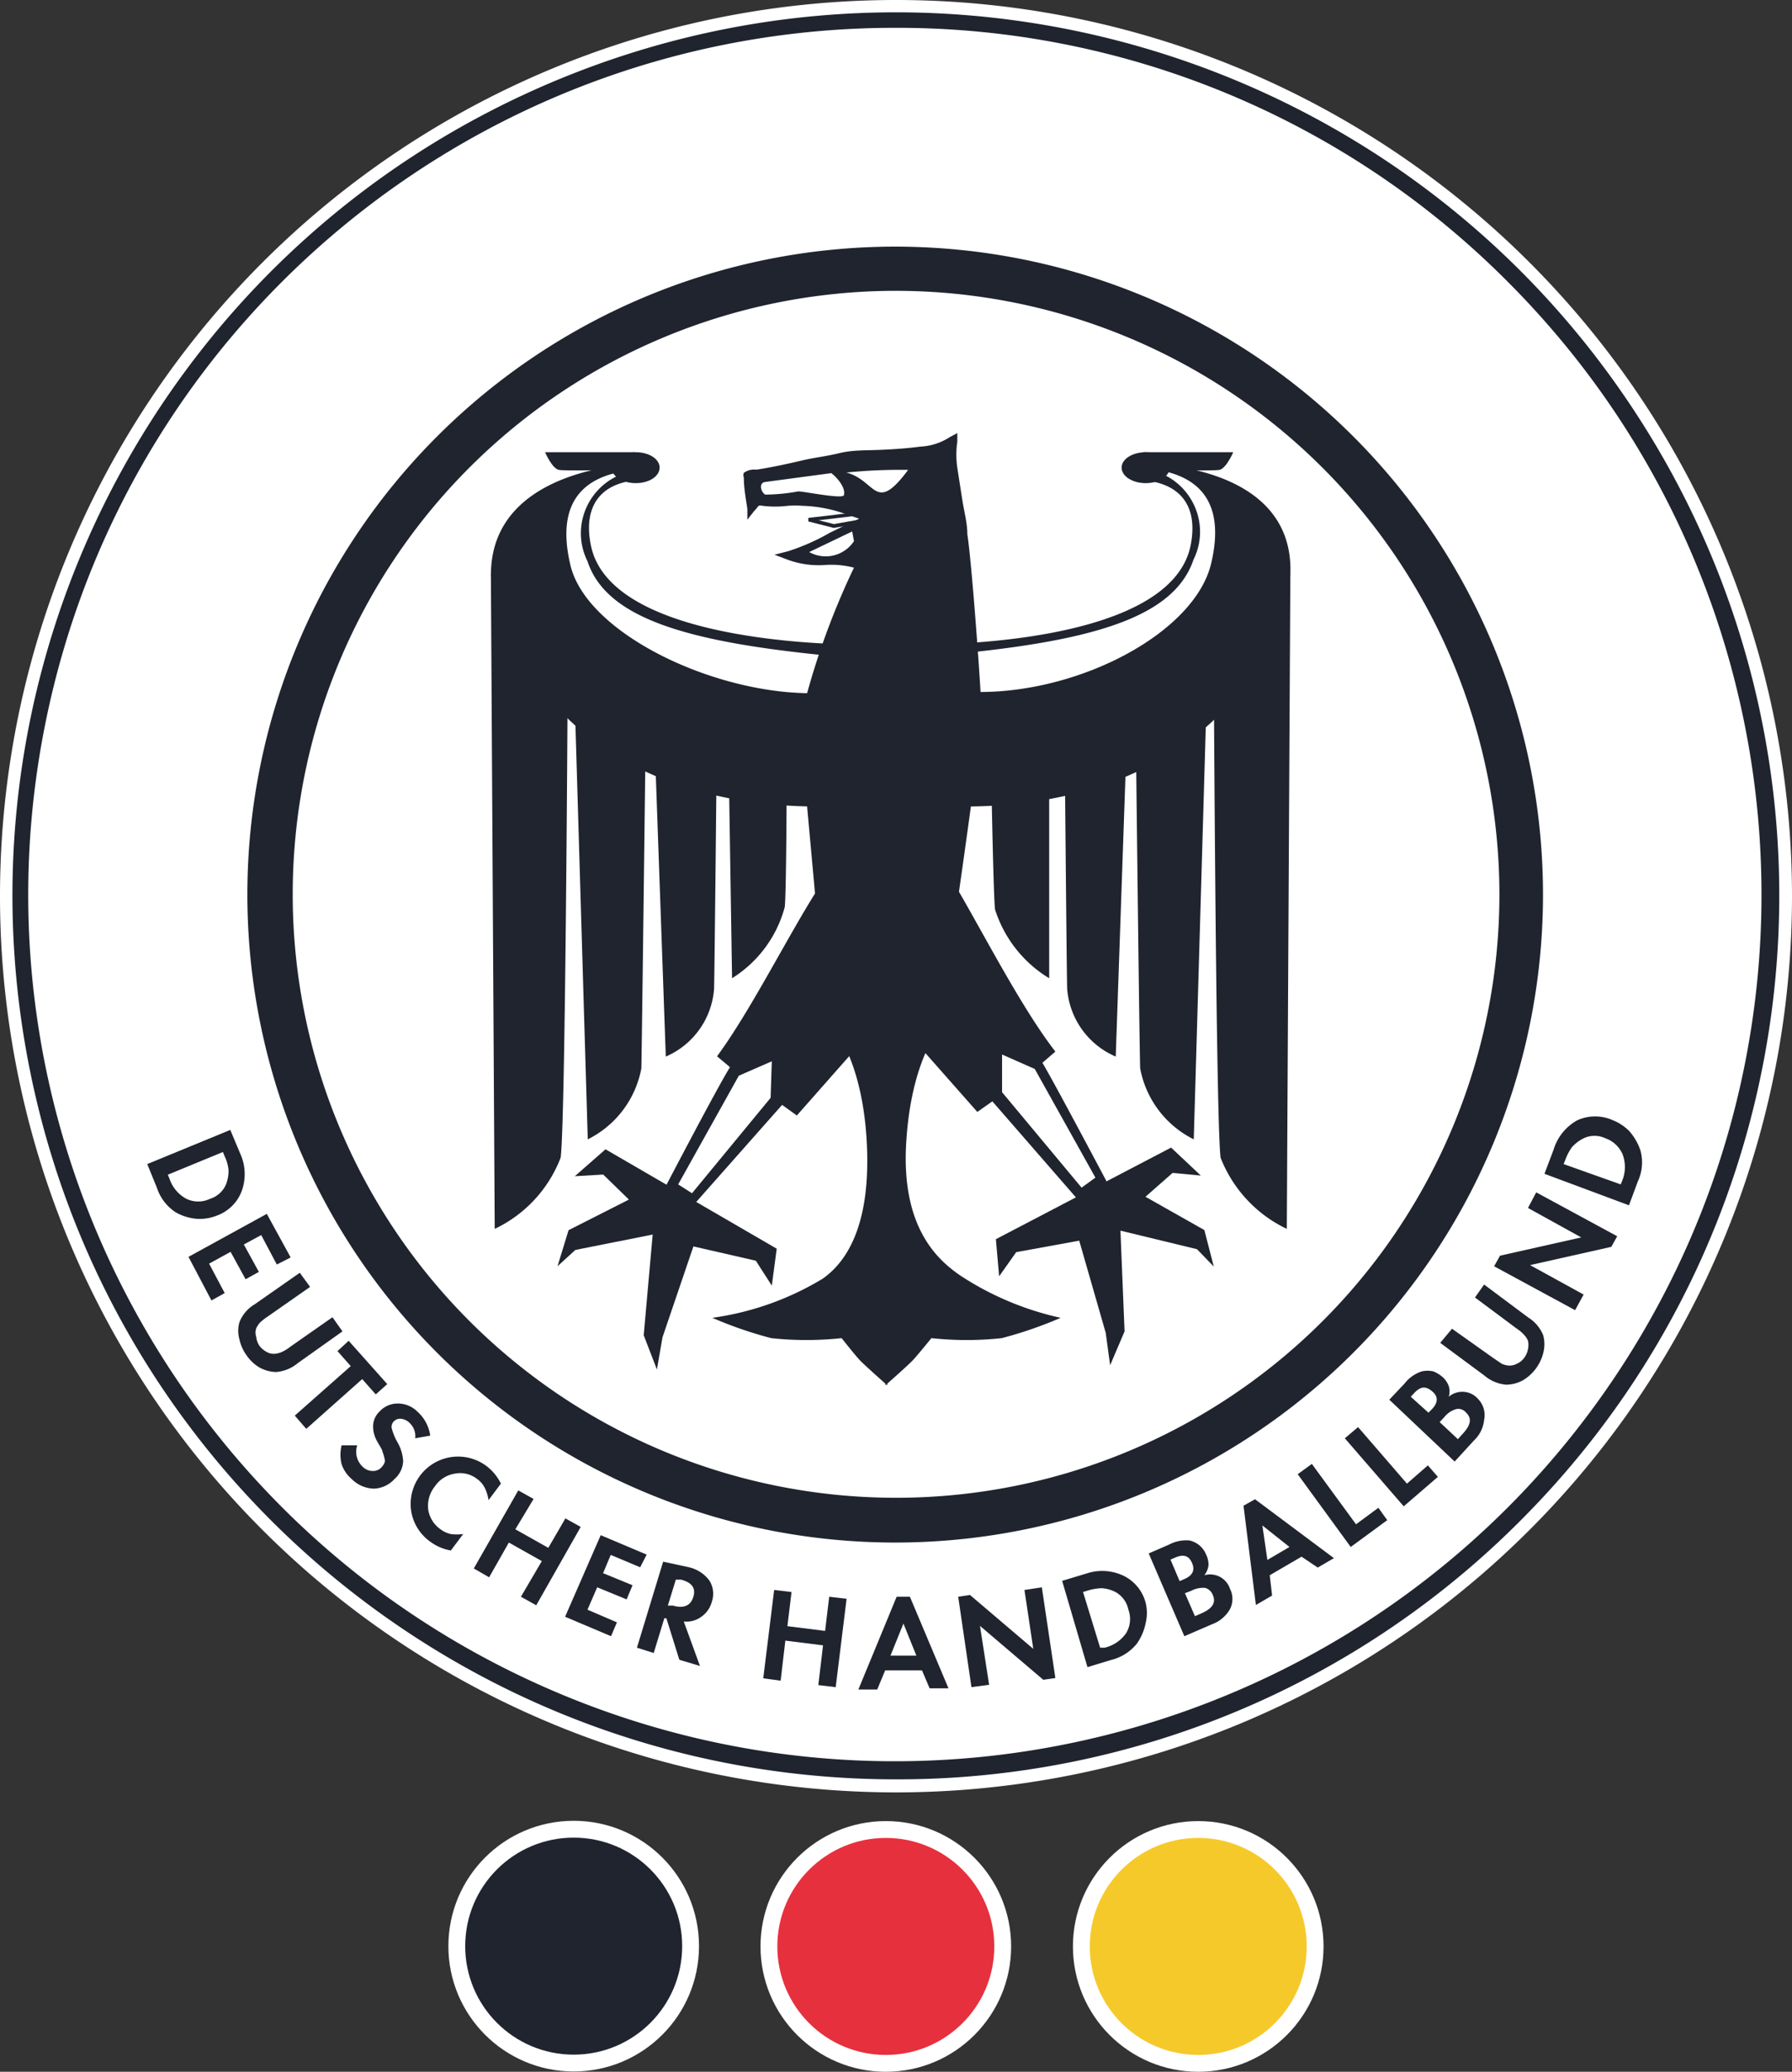
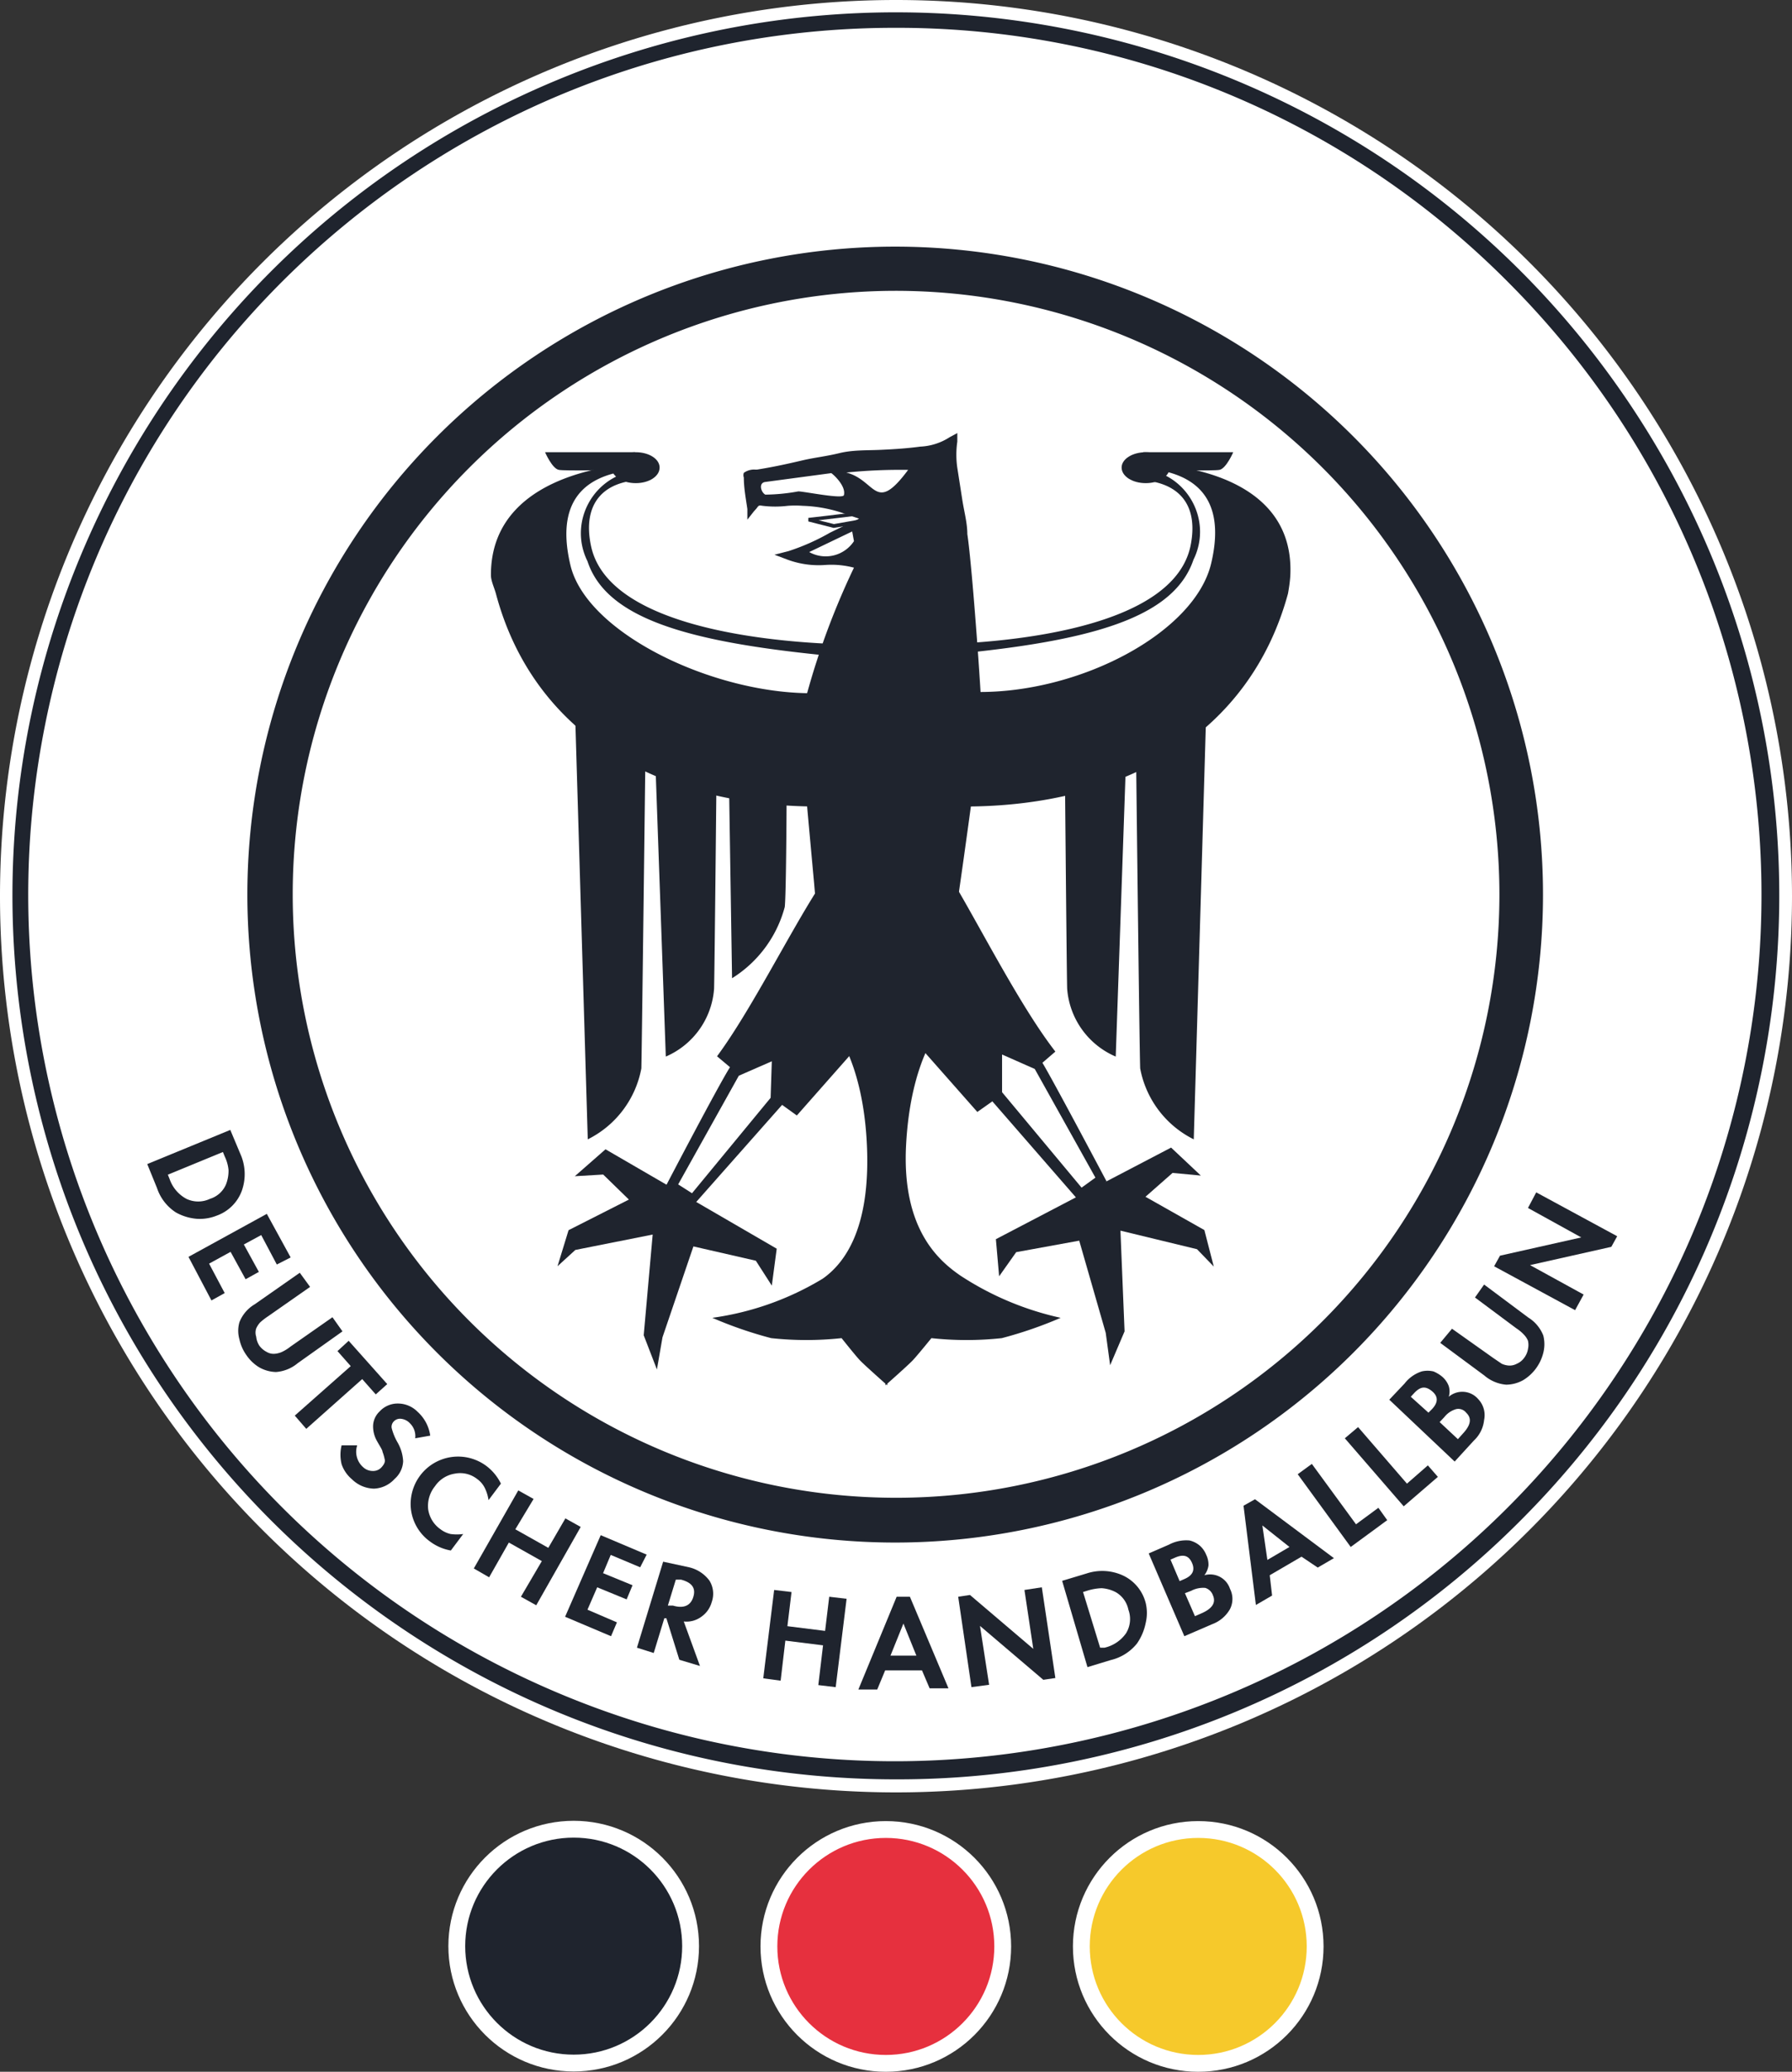
<svg xmlns="http://www.w3.org/2000/svg" id="svg2135" width="852" height="984.805" version="1.1">
  <rect width="100%" height="100%" fill="#333333" stroke="none" />
  <defs id="defs2015">
    <style id="style2013">.cls-2{fill:#1f242e}</style>
  </defs>
  <path id="path1" d="M852 426a426 426 0 0 1-426 426A426 426 0 0 1 0 426 426 426 0 0 1 426 0a426 426 0 0 1 426 426Z" style="fill:#fff;stroke-width:7;stroke-linecap:square;stroke-miterlimit:0;paint-order:fill markers stroke" />
  <g id="Logo" transform="translate(395.89 465.505)">
    <circle id="circle2020" cx="-123.131" cy="459.58" r="55.58" class="cls-2" style="stroke:#fff;stroke-width:8;stroke-linecap:butt;stroke-linejoin:round;stroke-dasharray:none;stroke-opacity:1;paint-order:stroke fill markers" />
    <circle id="circle2022" cx="25.269" cy="459.72" r="55.58" style="stroke:#fff;stroke-width:8;stroke-linejoin:round;stroke-dasharray:none;stroke-opacity:1;paint-order:stroke fill markers;fill:#e6303e" />
    <circle id="circle2024" cx="173.809" cy="459.72" r="55.58" style="stroke:#fff;stroke-width:8;stroke-linejoin:round;stroke-dasharray:none;stroke-opacity:1;paint-order:stroke fill markers;fill:#f6c92b" />
    <path id="path2026" d="M29.721 267.735a308 308 0 1 1 308-308 308 308 0 0 1-308 308Zm0-595a286.86 286.86 0 1 0 287.28 286.86 287.14 287.14 0 0 0-287.28-286.86Z" class="cls-2" style="stroke-width:14" />
    <path id="path2028" d="m-325.879 87.835 39.48-16.24 4.76 11.34a23.52 23.52 0 0 1 .7 17.64 19.74 19.74 0 0 1-11.9 11.76 21.84 21.84 0 0 1-9.1 1.54 24.22 24.22 0 0 1-10.36-3.08 22.12 22.12 0 0 1-8.96-11.62zm9.8 5.04.84 2.1a16.94 16.94 0 0 0 7.98 9.38 13.02 13.02 0 0 0 11.2 0 12.18 12.18 0 0 0 7.56-6.72 17.64 17.64 0 0 0 1.26-7 18.9 18.9 0 0 0-1.82-6.44l-.84-2.1z" class="cls-2" style="stroke-width:14" />
    <path id="path2030" d="m-264.279 135.575-7.42-14-8.26 4.48 7.14 13.02-6.3 3.5-7.14-13.02-10.22 5.6 7.42 14-6.3 3.5-10.92-20.72 37.24-20.44 11.34 20.72z" class="cls-2" style="stroke-width:14" />
    <path id="path2032" d="m-248.459 146.215-20.02 14a29.96 29.96 0 0 0-3.78 2.94 10.78 10.78 0 0 0-1.82 2.8 6.16 6.16 0 0 0 0 3.92 9.52 9.52 0 0 0 1.54 4.34 10.08 10.08 0 0 0 3.5 2.94 6.44 6.44 0 0 0 3.92.84 10.78 10.78 0 0 0 3.22-.84 19.88 19.88 0 0 0 4.06-2.52l20.02-14 4.76 6.72-21.28 15.12a18.2 18.2 0 0 1-10.36 4.2 17.08 17.08 0 0 1-7.98-2.24 19.6 19.6 0 0 1-6.02-5.74 20.3 20.3 0 0 1-3.36-7.56 14.84 14.84 0 0 1 0-8.12 17.22 17.22 0 0 1 7.28-8.54l21.42-14.98z" class="cls-2" style="stroke-width:14" />
    <path id="path2034" d="m-250.279 213.695-5.46-6.3 26.6-23.52-6.3-7.14 5.32-4.9 18.34 20.58-5.46 4.9-6.44-7.28z" class="cls-2" style="stroke-width:14" />
    <path id="path2036" d="m-191.339 216.915-7.14 1.26a8.54 8.54 0 0 0-2.52-7.14 6.72 6.72 0 0 0-4.06-2.1 4.06 4.06 0 0 0-3.64 1.26 3.64 3.64 0 0 0-.98 3.08 27.16 27.16 0 0 0 2.8 6.86 19.88 19.88 0 0 1 2.66 8.96 11.9 11.9 0 0 1-4.06 8.4 14 14 0 0 1-9.8 4.62 15.4 15.4 0 0 1-10.5-4.48 16.1 16.1 0 0 1-4.9-7.14 18.76 18.76 0 0 1 0-8.96h7.42a9.8 9.8 0 0 0 2.8 10.36 6.72 6.72 0 0 0 4.62 1.82 5.32 5.32 0 0 0 4.2-1.82c1.26-1.4 1.82-2.66 1.4-3.92a19.18 19.18 0 0 0-.98-3.36c0-.84-1.26-2.66-2.66-5.18a14 14 0 0 1-1.82-7.28 9.8 9.8 0 0 1 3.08-6.72 11.62 11.62 0 0 1 8.68-3.78 13.16 13.16 0 0 1 9.38 3.92 18.76 18.76 0 0 1 6.02 11.34z" class="cls-2" style="stroke-width:14" />
    <path id="path2038" d="m-157.739 239.735-5.88 7.84a19.46 19.46 0 0 0-1.82-5.88 11.62 11.62 0 0 0-3.64-4.2 13.02 13.02 0 0 0-10.5-2.52 14 14 0 0 0-9.52 6.02 14.84 14.84 0 0 0-3.22 10.92 14 14 0 0 0 5.88 9.52 12.46 12.46 0 0 0 4.76 2.24 21.56 21.56 0 0 0 6.02 0l-5.88 7.84a22.96 22.96 0 0 1-9.8-4.2 22.12 22.12 0 0 1-9.1-14.84 22.54 22.54 0 0 1 35.98-21 23.24 23.24 0 0 1 6.72 8.26z" class="cls-2" style="stroke-width:14" />
    <path id="path2040" d="m-150.879 261.435 15.68 8.82 8.12-14 7.28 4.06-21.14 37.24-7.28-4.06 9.94-16.94-15.68-8.82-9.38 16.52-7.28-4.2 21.14-37.1 7.28 4.06z" class="cls-2" style="stroke-width:14" />
    <path id="path2042" d="m-91.519 279.495-14-5.88-3.64 8.68 14 5.74-2.8 6.72-14-5.74-4.62 10.64 14 6.02-2.8 6.58-21.84-9.24 16.94-38.78 21.84 9.24z" class="cls-2" style="stroke-width:14" />
    <path id="path2044" d="m-70.799 305.255 7.7 21.14-9.8-2.94-6.16-19.74h-.98l-5.04 16.52-7.98-2.52 12.46-40.88 12.32 2.66a16.8 16.8 0 0 1 9.66 6.3 11.76 11.76 0 0 1 1.12 10.22 12.46 12.46 0 0 1-4.76 6.86 11.9 11.9 0 0 1-8.54 2.38zm-7.56-7.56h2.38c5.18 1.54 8.4 0 9.66-3.92 1.26-3.92 0-6.86-5.74-8.4h-2.52z" class="cls-2" style="stroke-width:14" />
    <path id="path2046" d="m-21.519 307.495 17.92 2.24 1.96-16.24 8.26.98-5.18 42-8.26-.98 2.24-18.9-17.92-2.24-2.24 19.04-8.26-1.12 5.18-42 8.26.98z" class="cls-2" style="stroke-width:14" />
    <path id="path2048" d="M42.461 328.495h-17.5l-3.78 9.1h-8.96l18.2-44.1h6.3l18.34 43.54h-8.96zm-2.66-7-6.16-15.26-6.16 15.26z" class="cls-2" style="stroke-width:14" />
    <path id="path2050" d="m65.981 336.475-6.3-42.98 5.6-.84 30.1 25.62-4.2-28 8.26-1.26 6.44 43.12-5.74.84-30.1-25.62 4.34 28z" class="cls-2" style="stroke-width:14" />
    <path id="path2052" d="m121.141 326.955-12.04-41.02 11.62-3.5a23.66 23.66 0 0 1 17.64 1.12 19.88 19.88 0 0 1 10.5 13.02 20.44 20.44 0 0 1 0 9.24 26.18 26.18 0 0 1-4.2 9.94 22.68 22.68 0 0 1-12.46 7.84zm6.02-9.24h2.1a17.08 17.08 0 0 0 10.22-6.86 12.88 12.88 0 0 0 1.12-11.2 12.46 12.46 0 0 0-5.88-8.26 16.66 16.66 0 0 0-6.86-1.96 25.76 25.76 0 0 0-6.58 1.12l-2.24.7z" class="cls-2" style="stroke-width:14" />
    <path id="path2054" d="m167.201 312.255-16.94-39.34 9.66-4.2a17.36 17.36 0 0 1 9.8-1.96 11.62 11.62 0 0 1 4.9 2.52 11.34 11.34 0 0 1 2.94 4.2 10.92 10.92 0 0 1 1.12 5.18 9.94 9.94 0 0 1-1.96 4.62 9.94 9.94 0 0 1 12.18 6.44 10.64 10.64 0 0 1 0 9.66 16.1 16.1 0 0 1-8.4 7.14zm-2.24-26.18 2.24-.98c3.92-1.68 5.18-4.2 3.64-7.7-1.54-3.5-4.06-4.2-7.98-2.52l-2.24.98zm7.28 16.66 3.22-1.4c5.04-2.24 6.86-5.04 5.32-8.54a5.6 5.6 0 0 0-3.64-3.5 12.18 12.18 0 0 0-6.72 1.4l-2.94 1.12z" class="cls-2" style="stroke-width:14" />
    <path id="path2056" d="m222.921 274.455-15.12 8.82 1.12 9.66-7.7 4.48-5.88-47.18 5.46-3.08 37.52 28-7.7 4.48zm-5.74-4.62-12.88-10.22 2.38 16.38z" class="cls-2" style="stroke-width:14" />
    <path id="path2058" d="m227.821 230.355 21 28.7 10.64-7.84 4.2 5.88-17.36 12.74-25.2-34.58z" class="cls-2" style="stroke-width:14" />
    <path id="path2060" d="m249.801 212.855 23.24 26.88 9.94-8.68 4.76 5.46-16.24 14-28-32.34z" class="cls-2" style="stroke-width:14" />
    <path id="path2062" d="m295.721 229.235-31.08-29.4 7.28-7.7a16.94 16.94 0 0 1 8.12-5.74 12.18 12.18 0 0 1 5.6 0 15.82 15.82 0 0 1 4.34 2.66 10.78 10.78 0 0 1 2.94 4.34 8.68 8.68 0 0 1 0 5.04 9.94 9.94 0 0 1 14 1.12 11.06 11.06 0 0 1 2.8 9.94 15.54 15.54 0 0 1-4.9 9.8zm-12.46-23.24 1.68-1.68c2.94-3.08 3.08-6.02 0-8.54-3.08-2.52-5.46-2.24-8.4.84l-1.68 1.82zm14 12.6 2.38-2.66c3.78-4.06 4.34-7.28 1.54-9.94a4.76 4.76 0 0 0-4.76-1.68 10.92 10.92 0 0 0-5.6 3.78l-2.24 2.38z" class="cls-2" style="stroke-width:14" />
    <path id="path2064" d="m294.461 166.095 19.74 14 3.92 2.66a9.8 9.8 0 0 0 3.22.84 7.14 7.14 0 0 0 3.92-.84 8.4 8.4 0 0 0 3.5-2.8 9.38 9.38 0 0 0 1.82-4.2 8.96 8.96 0 0 0 0-3.92 8.82 8.82 0 0 0-1.82-2.8 18.9 18.9 0 0 0-3.64-3.08l-19.74-14.7 4.34-6.16 21 15.68a17.64 17.64 0 0 1 7.14 8.54 16.66 16.66 0 0 1 0 8.26 21.14 21.14 0 0 1-9.66 13.02 16.94 16.94 0 0 1-7.98 2.1 18.2 18.2 0 0 1-10.36-4.34l-21-15.54z" class="cls-2" style="stroke-width:14" />
    <path id="path2066" d="m352.981 157.275-38.5-20.86 2.8-5.04 38.64-8.68-25.34-14 3.92-7.42 38.5 20.86-2.8 5.04-38.64 8.68 25.48 14z" class="cls-2" style="stroke-width:14" />
-     <path id="path2068" d="m378.601 107.435-40.18-14.98 4.34-11.48a23.8 23.8 0 0 1 11.34-14 20.58 20.58 0 0 1 16.8 0 22.96 22.96 0 0 1 7.7 5.04 26.32 26.32 0 0 1 5.46 9.38 21.42 21.42 0 0 1-1.26 14.7zm-3.92-9.94.84-2.1a17.22 17.22 0 0 0 0-12.32 14 14 0 0 0-8.26-7.56 12.04 12.04 0 0 0-10.08 0 18.06 18.06 0 0 0-5.74 4.34 25.34 25.34 0 0 0-3.08 5.88l-.84 2.1z" class="cls-2" style="stroke-width:14" />
    <path id="path2070" d="M29.721 380.295c-200.315-.157-372.644-141.761-411.624-338.22-38.98-196.458 66.24-393.065 251.307-469.705 185.068-76.64 398.482-11.984 509.808 154.513 111.327 166.5 89.565 388.48-51.991 530.212a417.76 417.76 0 0 1-297.5 123.2zm0-832.58c-196.577-.068-365.828 138.747-404.216 331.513-38.387 192.764 64.783 385.764 246.378 461.021 181.595 75.257 391.042 11.813 500.26-151.597 109.221-163.412 87.778-381.255-51.222-520.257a409.36 409.36 0 0 0-291.2-120.68z" class="cls-2" style="stroke-width:14" />
    <path id="path2072" d="m.461-214.565-12.04-3.08v-1.68c12.74-1.4 28.84-3.5 29.12-3.64h3.08l-8.26 6.44zm-7.14-3.64 7.28 1.82 11.06-1.96 3.08-2.52c-4.48.7-13.02 1.68-21.42 2.66z" class="cls-2" style="stroke-width:14" />
-     <path id="path2074" d="m-125.819-174.805-36.68-17.92 1.82 311.36a62.02 62.02 0 0 0 31.36-33.88c2.52-19.88 3.5-259.56 3.5-259.56z" class="cls-2" style="stroke-width:14" />
    <path id="path2076" d="m-123.299-154.505 34.58 22.68s-1.96 162.54-2.24 174.16a47.32 47.32 0 0 1-25.48 33.74z" class="cls-2" style="stroke-width:14" />
    <path id="path2078" d="m-85.359-132.665 30.38 11.06s-1.12 115.08-1.4 126a38.08 38.08 0 0 1-22.96 32.34z" class="cls-2" style="stroke-width:14" />
    <path id="path2080" d="m-49.799-125.665 28 1.96s0 80.08-.98 89.32a57.26 57.26 0 0 1-25.06 33.88z" class="cls-2" style="stroke-width:14" />
-     <path id="path2082" d="m181.061-174.805 36.54-17.92-1.68 311.36a62.72 62.72 0 0 1-31.5-33.88c-2.38-19.88-3.36-259.56-3.36-259.56z" class="cls-2" style="stroke-width:14" />
    <path id="path2084" d="m178.401-154.505-34.44 22.68s1.82 162.54 2.24 174.16a47.32 47.32 0 0 0 25.48 33.74z" class="cls-2" style="stroke-width:14" />
    <path id="path2086" d="m140.461-132.665-30.24 11.06s.98 115.08 1.26 126a38.22 38.22 0 0 0 23.1 32.34z" class="cls-2" style="stroke-width:14" />
-     <path id="path2088" d="m102.941-125.105-28 2.38s1.26 80.08 2.24 89.46a59.08 59.08 0 0 0 25.76 32.76z" class="cls-2" style="stroke-width:14" />
    <path id="path2090" d="M64.021-211.625c0-5.32-1.54-10.78-2.38-16.24l-2.38-15.26a43.12 43.12 0 0 1 0-12.46v-4.06l-3.64 1.96a28 28 0 0 1-14 4.48c-6.16.84-12.74 1.26-19.04 1.54-6.3.28-13.02 0-19.32 1.54-6.3 1.54-11.76 2.1-17.22 3.36-5.46 1.26-12.46 2.94-21.98 4.48h-.98a8.26 8.26 0 0 0-5.32 1.54 3.22 3.22 0 0 0 0 2.24c0 5.04.98 10.08 1.68 14.98v5.04l3.08-3.92 1.26-1.4c1.12-1.54 1.12-1.54 2.94-1.26a49.14 49.14 0 0 0 11.9 0 46.76 46.76 0 0 1 7.14 0 65.94 65.94 0 0 1 21.56 4.34l5.46 1.82c-4.34 1.82-9.1 4.2-14 6.58a103.88 103.88 0 0 1-19.88 8.82l-6.58 1.68 6.3 2.38a42.7 42.7 0 0 0 17.5 2.52 42 42 0 0 1 14 1.26 359.1 359.1 0 0 0-25.62 72.8c0 4.48 4.2 50.26 6.72 77.7.84 10.08 1.68 18.06 1.68 18.76v2.1h64.82v-1.82c2.38-14.98 6.58-45.64 9.66-68.18 1.68-12.74 3.08-22.96 3.64-25.76.56-2.8-4.48-75.04-7-91.56zm-75.18 8.54 20.44-9.8.84 4.62a16.1 16.1 0 0 1-21.28 5.18zm16.52-27.16c0 2.24-18.9-1.68-21.7-1.68a91.28 91.28 0 0 1-15.68 1.54c-2.1-1.12-3.36-5.6 0-6.02l31.36-4.2c1.26.84 7 6.16 6.02 10.36zm1.12-10.64a256.76 256.76 0 0 1 29.4-1.26c-15.82 21.28-15.12 4.9-29.4 1.26z" class="cls-2" style="stroke-width:14" />
    <path id="path2094" d="M-82.279-243.265c0 4.2-5.04 7.42-11.34 7.42s-11.48-3.22-11.48-7.42c0-4.2 5.18-7.28 11.48-7.28 6.3 0 11.34 3.22 11.34 7.28z" class="cls-2" style="stroke-width:14" />
    <path id="path2096" d="M-93.899-250.545h-42.84s3.36 7.84 6.58 8.4c3.22.56 25.76 0 25.76 0z" class="cls-2" style="stroke-width:14" />
    <path id="path2098" d="M137.381-243.265c0 4.2 5.18 7.42 11.48 7.42 6.3 0 11.34-3.22 11.34-7.42 0-4.2-5.04-7.28-11.34-7.28s-11.48 3.22-11.48 7.28z" class="cls-2" style="stroke-width:14" />
    <path id="path2100" d="M147.601-250.545h42.84s-3.36 7.84-6.58 8.4c-3.22.56-25.76 0-25.76 0z" class="cls-2" style="stroke-width:14" />
    <path id="path2102" d="M-114.899-206.025c-4.2-19.88 5.6-31.78 26.88-31.36l-2.1-7.84s-72.389.342-72.365 53.03c0 2.82 1.503 5.752 2.365 8.85 17.64 66.36 76.72 101.36 154 101.22l21.98-77s-120.54 2.1-130.76-46.9zm107.66 70c-47.6 1.26-109.76-28-117.46-60.9-8.4-35.42 12.74-42.98 28-44.94a10.92 10.92 0 0 1 4.2 0c-20.932 1.945-33.404 24.28-24.08 43.12 8.82 26.88 46.62 38.08 112 44.66z" class="cls-2" style="stroke-width:14" />
    <path id="path2104" d="m145.221-245.225-1.96 7.84c21.14 0 30.94 11.48 26.88 31.36-10.22 49-129.64 46.9-129.64 46.9l21.98 77c76.72 0 135.94-34.86 154-101.22.56-3.189 1.012-6.265 1.123-9.134 2.102-54.351-72.383-52.746-72.383-52.746zm34.72 47.6c-7.84 32.9-62.72 61.88-112 61.04l.98-19.18c60.9-6.72 94.08-18.48 102.62-43.68 9.338-18.89-3.229-41.264-24.22-43.12a11.62 11.62 0 0 1 4.34 0c15.4 1.96 36.68 9.52 28.28 44.94z" class="cls-2" style="stroke-width:14" />
    <path id="polygon2106" d="m19.01 39.76.96-.1.91.81-2 1.13-.32 1.24.58-.58 2.6-.64-.15 3.43.5 1.14.14-1.1.91-3.13 2.14.39.58.82.11-1.26-5.96-3.11z" class="cls-2" transform="rotate(2.577 10365.026 -8316.265) scale(14)" />
    <path id="path2108" d="M-6.679-43.485c-14 21.7-32.34 58.52-48.3 80.08l6.16 5.18c-5.6 8.82-30.24 56-30.24 56l13.02 9.38 42-47.46 7 5.04 31.64-35.84a174.16 174.16 0 0 0 12.6-70.98zm-22.82 99.82-37.38 45.36-6.58-4.2 28.84-51.66 15.68-6.86z" class="cls-2" style="stroke-width:14" />
    <path id="polygon2110" d="m39.39 38.65 1.01.95-.96-.09-.92.81 2 1.13.32 1.24-.57-.59-2.6-.63.14 3.42-.49 1.15-.15-1.1-.9-3.13-2.14.39-.58.82-.11-1.26z" class="cls-2" transform="matrix(14 0 0 14 -390.559 -461.105)" />
    <path id="path2112" d="m99.721 39.675 6.16-5.32c-16.24-20.86-35.28-58.24-48.16-79.94l-33.18 1.82a174.16 174.16 0 0 0 12.6 70.98l31.64 35.84 7.14-5.04 41.3 47.46 13.02-9.38s-25.2-47.6-30.52-56.42zm-19.18 14v-17.92l15.54 6.86 28.84 51.66-6.58 4.76z" class="cls-2" style="stroke-width:14" />
    <path id="path2114" d="m7.321-9.045 19.18 81.9-1.4 120.12s10.78-9.52 13.02-11.9c2.24-2.38 8.82-10.5 8.82-10.5a155.96 155.96 0 0 0 33.46 0 196 196 0 0 0 28-9.66 142.8 142.8 0 0 1-47.6-20.02c-9.94-6.86-28-21.7-25.9-62.02 2.1-40.32 16.24-56 16.24-56l-29.82-70z" class="cls-2" style="stroke-width:14" />
    <path id="path2116" d="m43.721-9.045-15.96 81.62-1.82 120.4s-10.78-9.52-13.02-11.9c-2.24-2.38-8.68-10.5-8.68-10.5a156.38 156.38 0 0 1-33.46 0 193.62 193.62 0 0 1-28-9.66 137.62 137.62 0 0 0 52.5-18.62c9.94-7 22.82-23.1 21-63.42-1.82-40.32-16.1-56-16.1-56l29.68-70z" class="cls-2" style="stroke-width:14" />
  </g>
</svg>